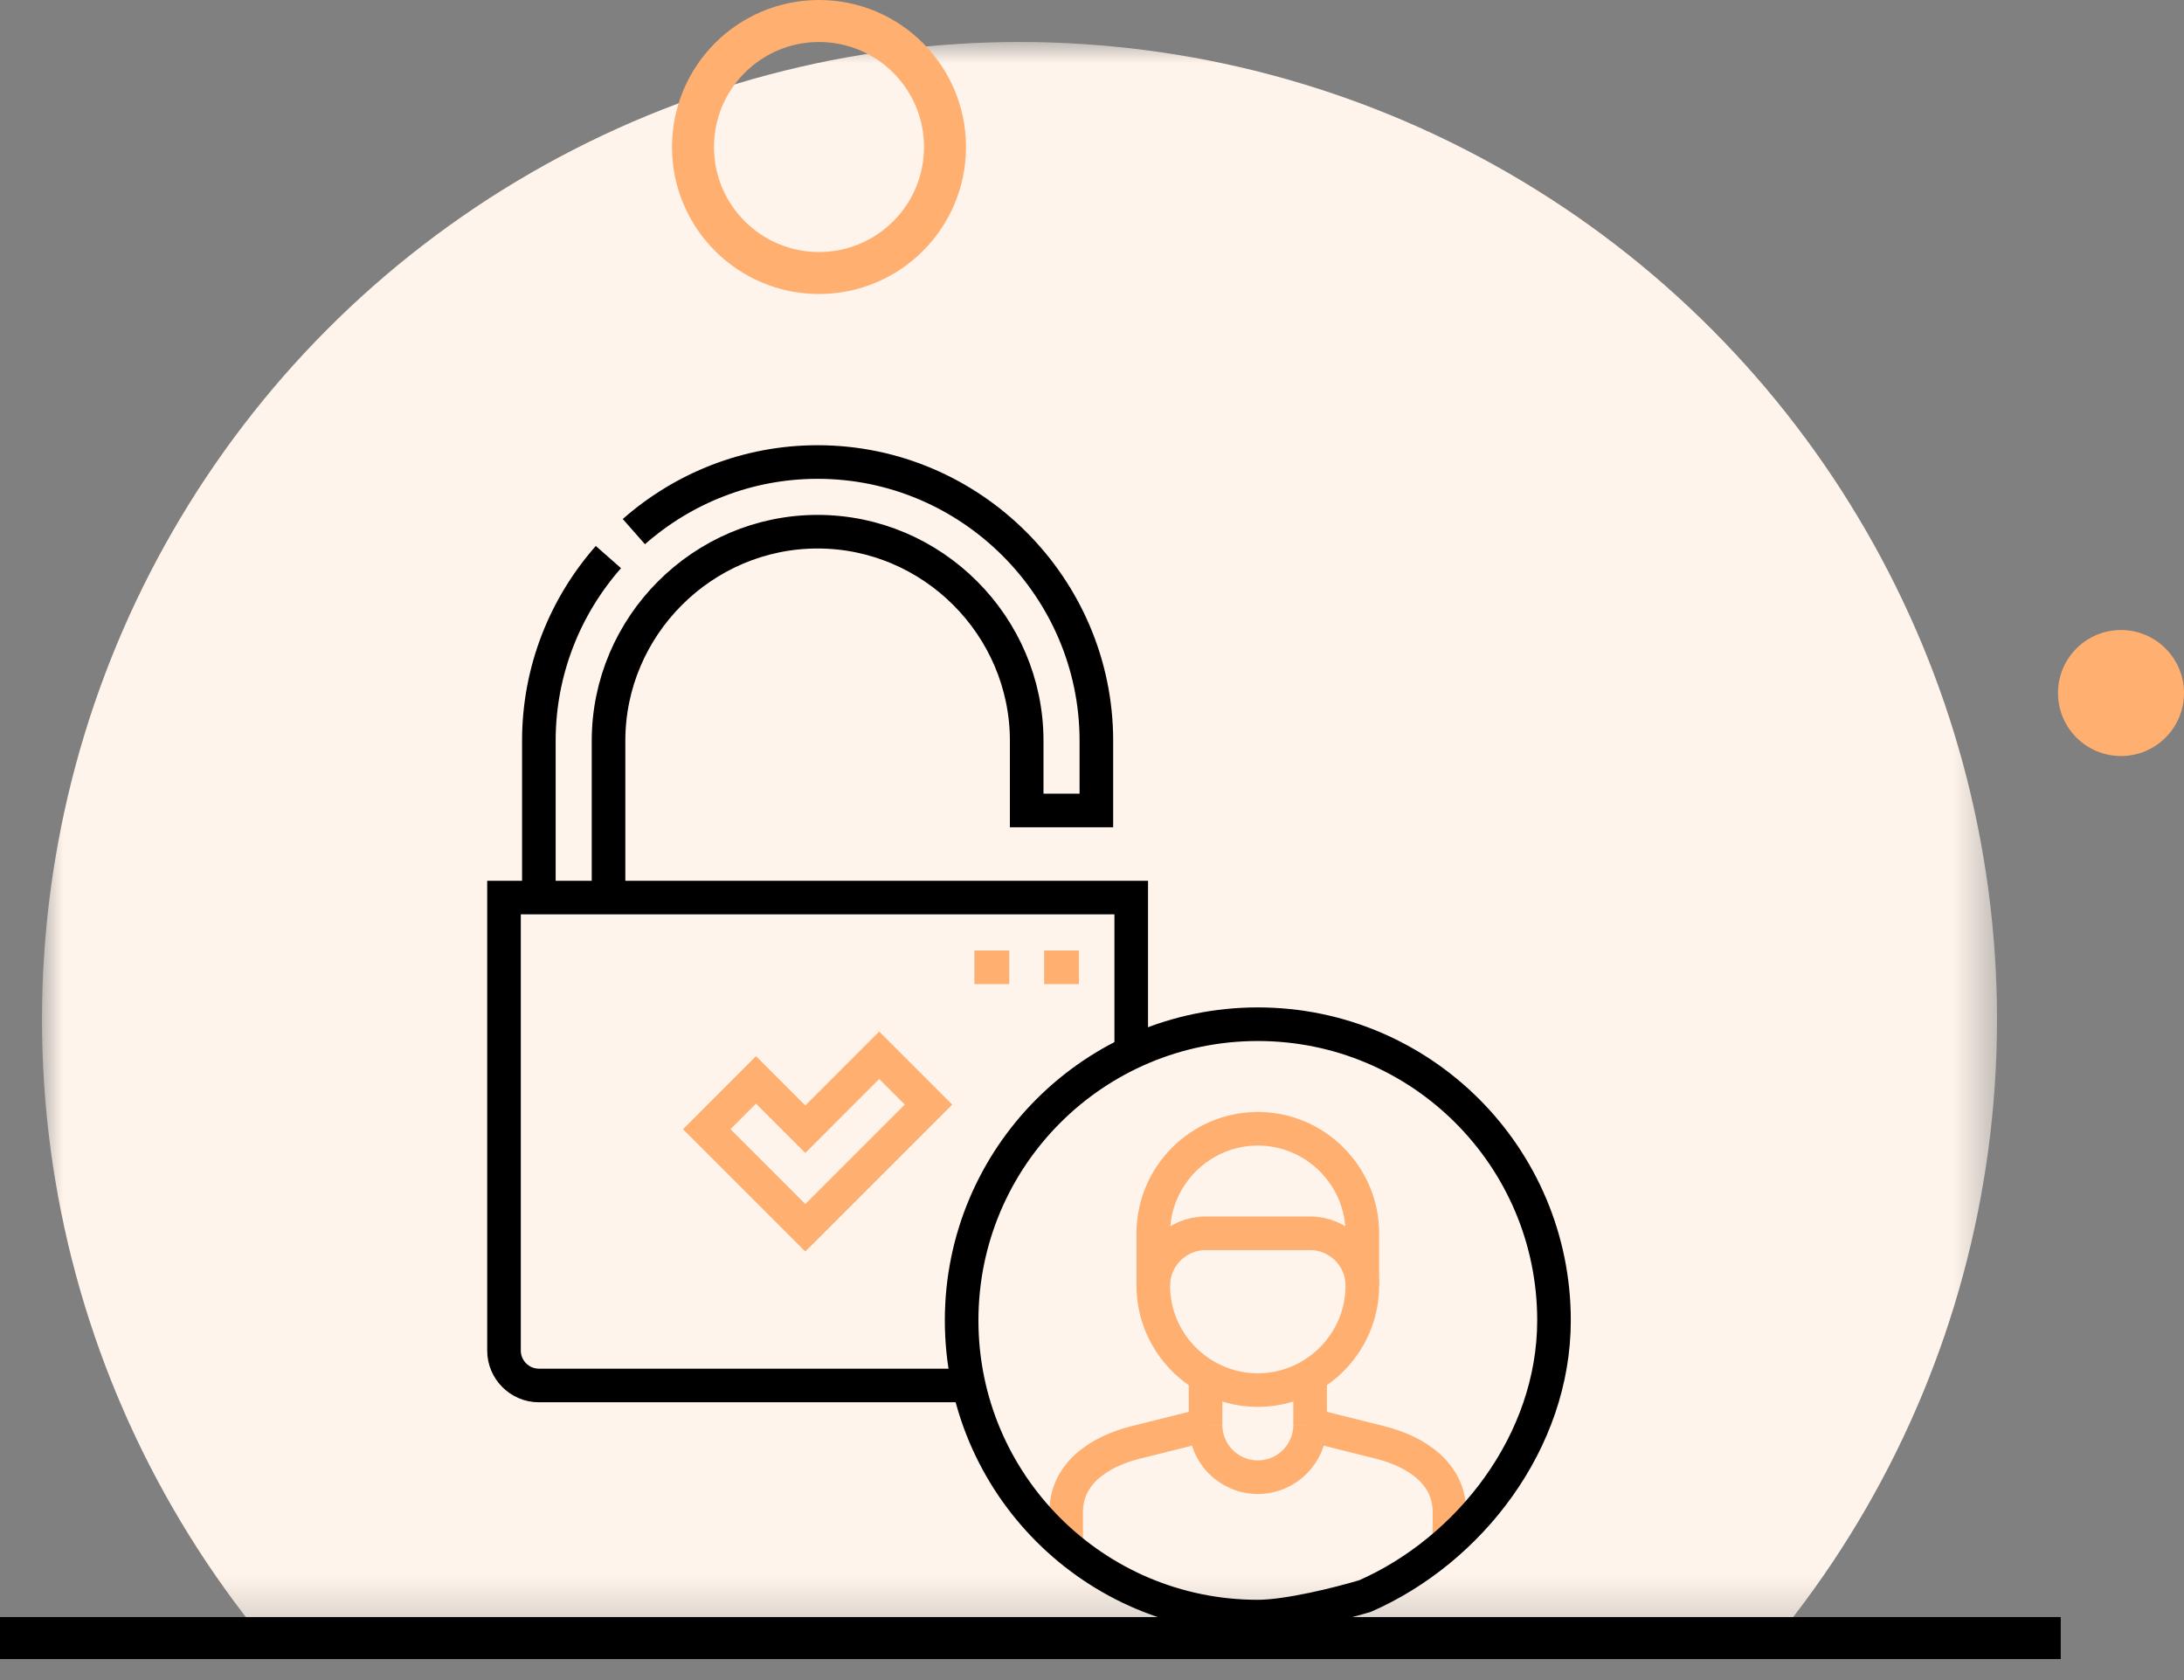
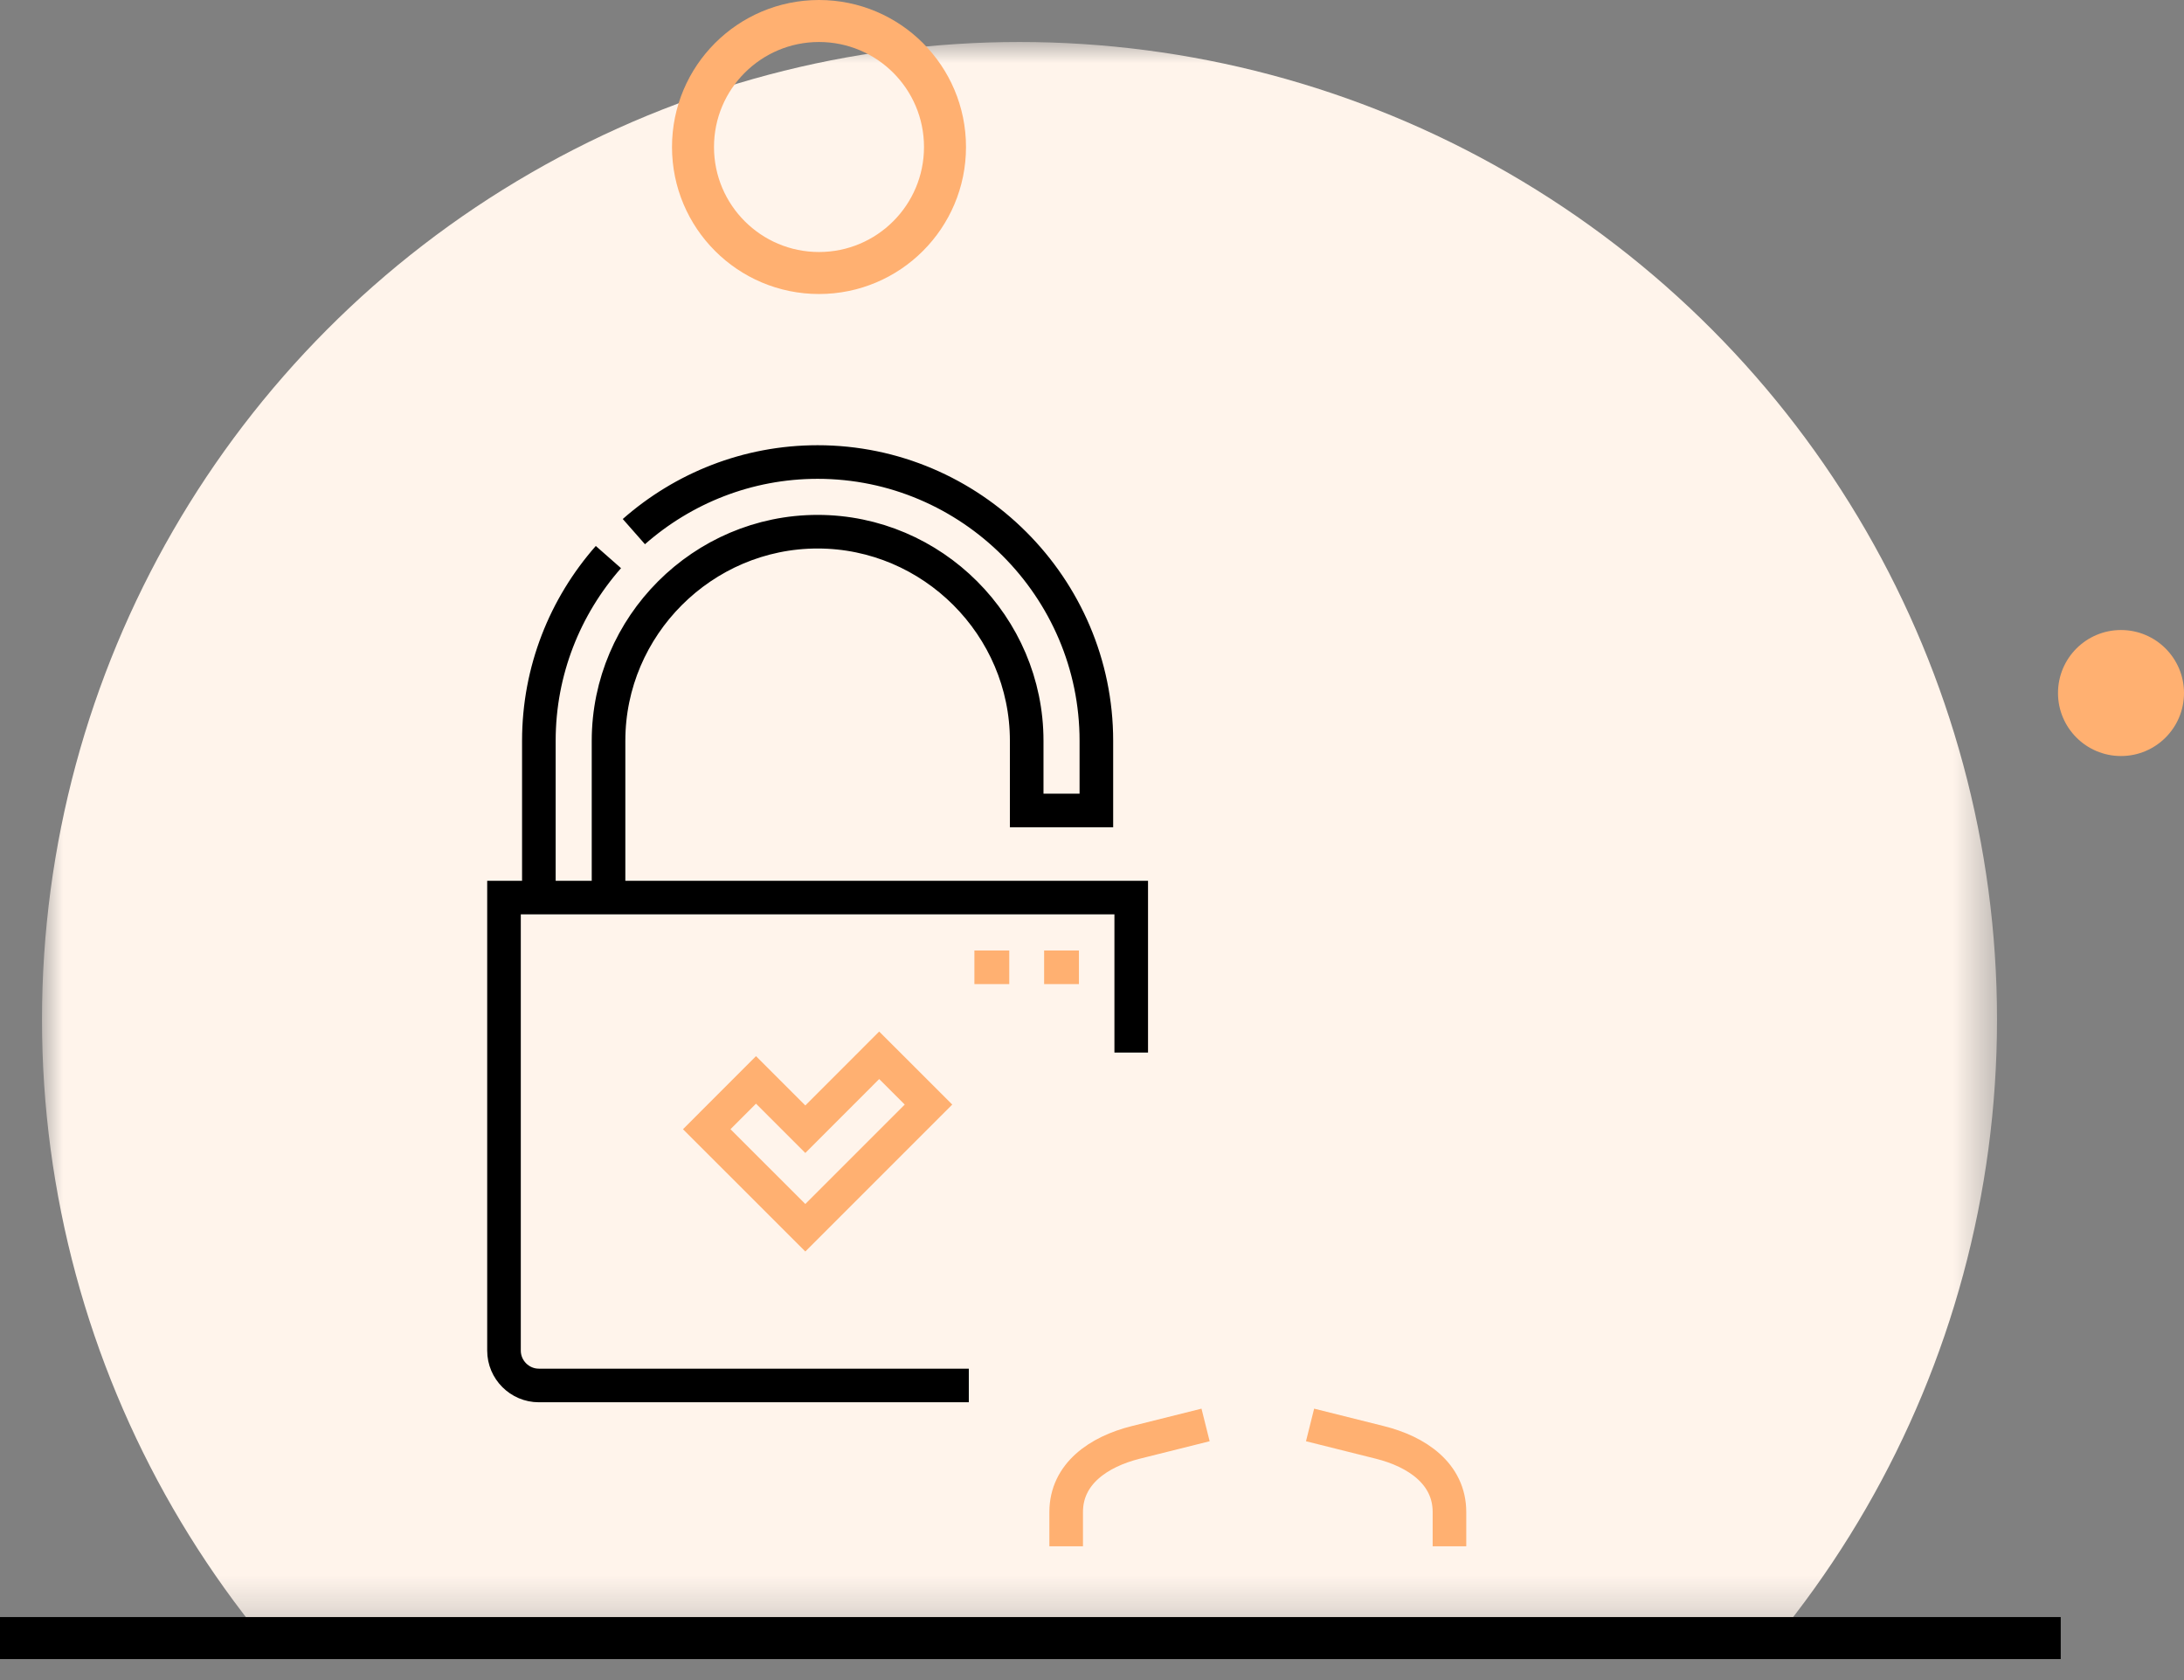
<svg xmlns="http://www.w3.org/2000/svg" width="52" height="40" viewBox="0 0 52 40" fill="none">
  <rect x="0" y="0" width="52" height="40" fill="#808080" stroke="none" />
  <mask id="mask0_538_142" style="mask-type:alpha" maskUnits="userSpaceOnUse" x="1" y="1" width="47" height="38">
    <rect x="1" y="1" width="46.548" height="37.742" fill="#FFF9F4" />
  </mask>
  <g mask="url(#mask0_538_142)">
    <circle cx="24.274" cy="24.274" r="23.274" fill="#FFF4EB" />
  </g>
  <circle cx="19.5" cy="3.5" r="3" stroke="#FFB071" />
  <circle cx="50.5" cy="16.5" r="1.5" fill="#FFB071" />
  <path d="M0 39H49.065" stroke="black" />
  <path d="M28.704 33.926L27.044 34.341C26.159 34.562 25.385 35.088 25.385 36V36.814M34.511 36.814V36C34.511 35.087 33.737 34.562 32.852 34.341L31.192 33.926" stroke="#FFB071" stroke-width="0.8" stroke-miterlimit="22.926" />
  <path d="M23.067 32.986H12.83C12.373 32.986 12 32.612 12 32.156V21.37H26.934V25.06" stroke="black" stroke-width="0.8" stroke-miterlimit="22.926" />
  <path d="M14.489 21.37V17.637C14.489 14.903 16.732 12.659 19.467 12.659C22.201 12.659 24.445 14.903 24.445 17.637V19.296H26.104V17.637C26.104 13.987 23.117 11 19.467 11C17.795 11 16.262 11.627 15.092 12.657M14.486 13.263C13.456 14.433 12.83 15.965 12.83 17.637V21.37" stroke="black" stroke-width="0.8" stroke-miterlimit="22.926" />
  <path fill-rule="evenodd" clip-rule="evenodd" d="M18 25.711L19.174 26.885L20.933 25.125L22.107 26.298L19.174 29.231L16.827 26.885L18 25.711Z" stroke="#FFB071" stroke-width="0.8" stroke-miterlimit="22.926" />
-   <path d="M28.704 33.926V32.76M31.193 32.76V33.926" stroke="#FFB071" stroke-width="0.8" stroke-miterlimit="22.926" />
-   <path fill-rule="evenodd" clip-rule="evenodd" d="M29.948 26.874C31.317 26.874 32.437 27.994 32.437 29.363V30.607C32.437 31.976 31.317 33.096 29.948 33.096C28.579 33.096 27.459 31.976 27.459 30.607V29.363C27.459 27.994 28.579 26.874 29.948 26.874Z" stroke="#FFB071" stroke-width="0.8" stroke-miterlimit="22.926" />
-   <path d="M31.193 33.926C31.193 34.613 30.635 35.17 29.948 35.17C29.261 35.17 28.704 34.613 28.704 33.926" stroke="#FFB071" stroke-width="0.8" stroke-miterlimit="22.926" />
-   <path d="M32.437 30.607C32.437 29.923 31.877 29.363 31.193 29.363H28.704C28.019 29.363 27.459 29.923 27.459 30.607" stroke="#FFB071" stroke-width="0.8" stroke-miterlimit="22.926" />
-   <path fill-rule="evenodd" clip-rule="evenodd" d="M32.5 38C31.859 38.192 30.652 38.489 29.948 38.489C26.053 38.489 22.896 35.332 22.896 31.437C22.896 27.542 26.053 24.385 29.948 24.385C33.843 24.385 37 27.542 37 31.437C37 34.326 34.986 36.91 32.5 38Z" stroke="black" stroke-width="0.8" stroke-miterlimit="22.926" />
  <path d="M24.86 23.03H25.689M23.2 23.03H24.03" stroke="#FFB071" stroke-width="0.8" stroke-miterlimit="22.926" />
</svg>